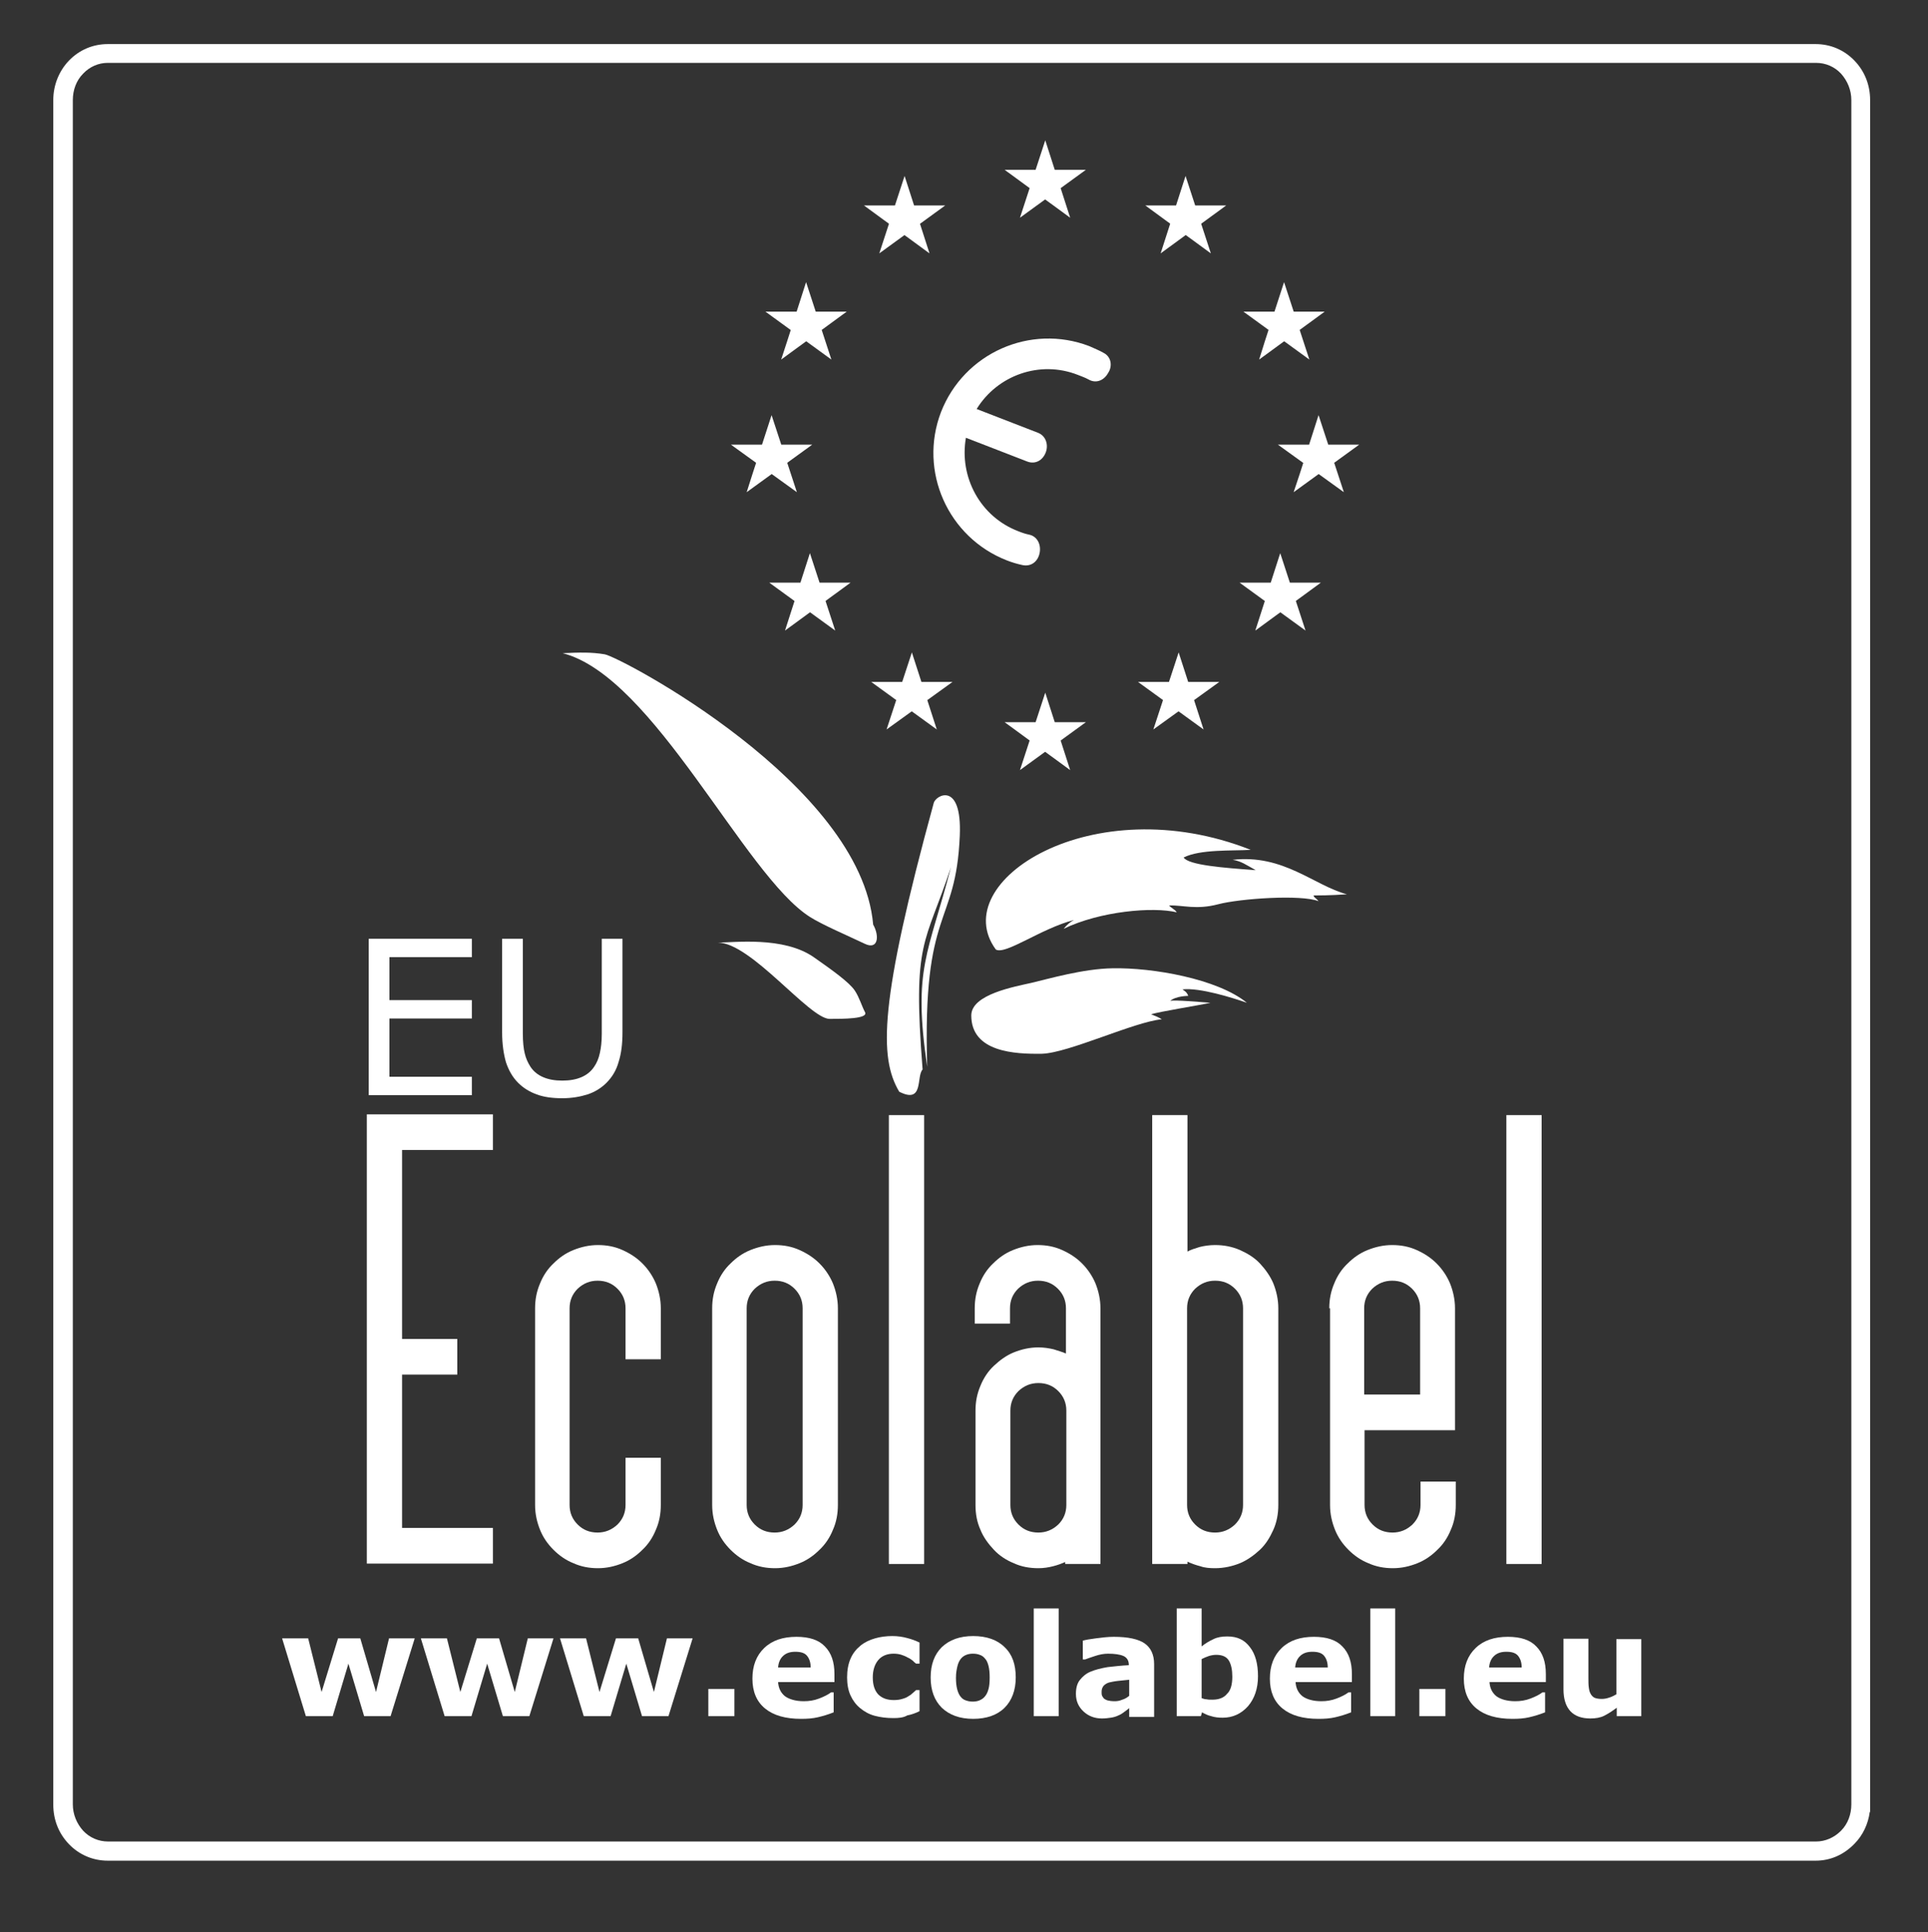
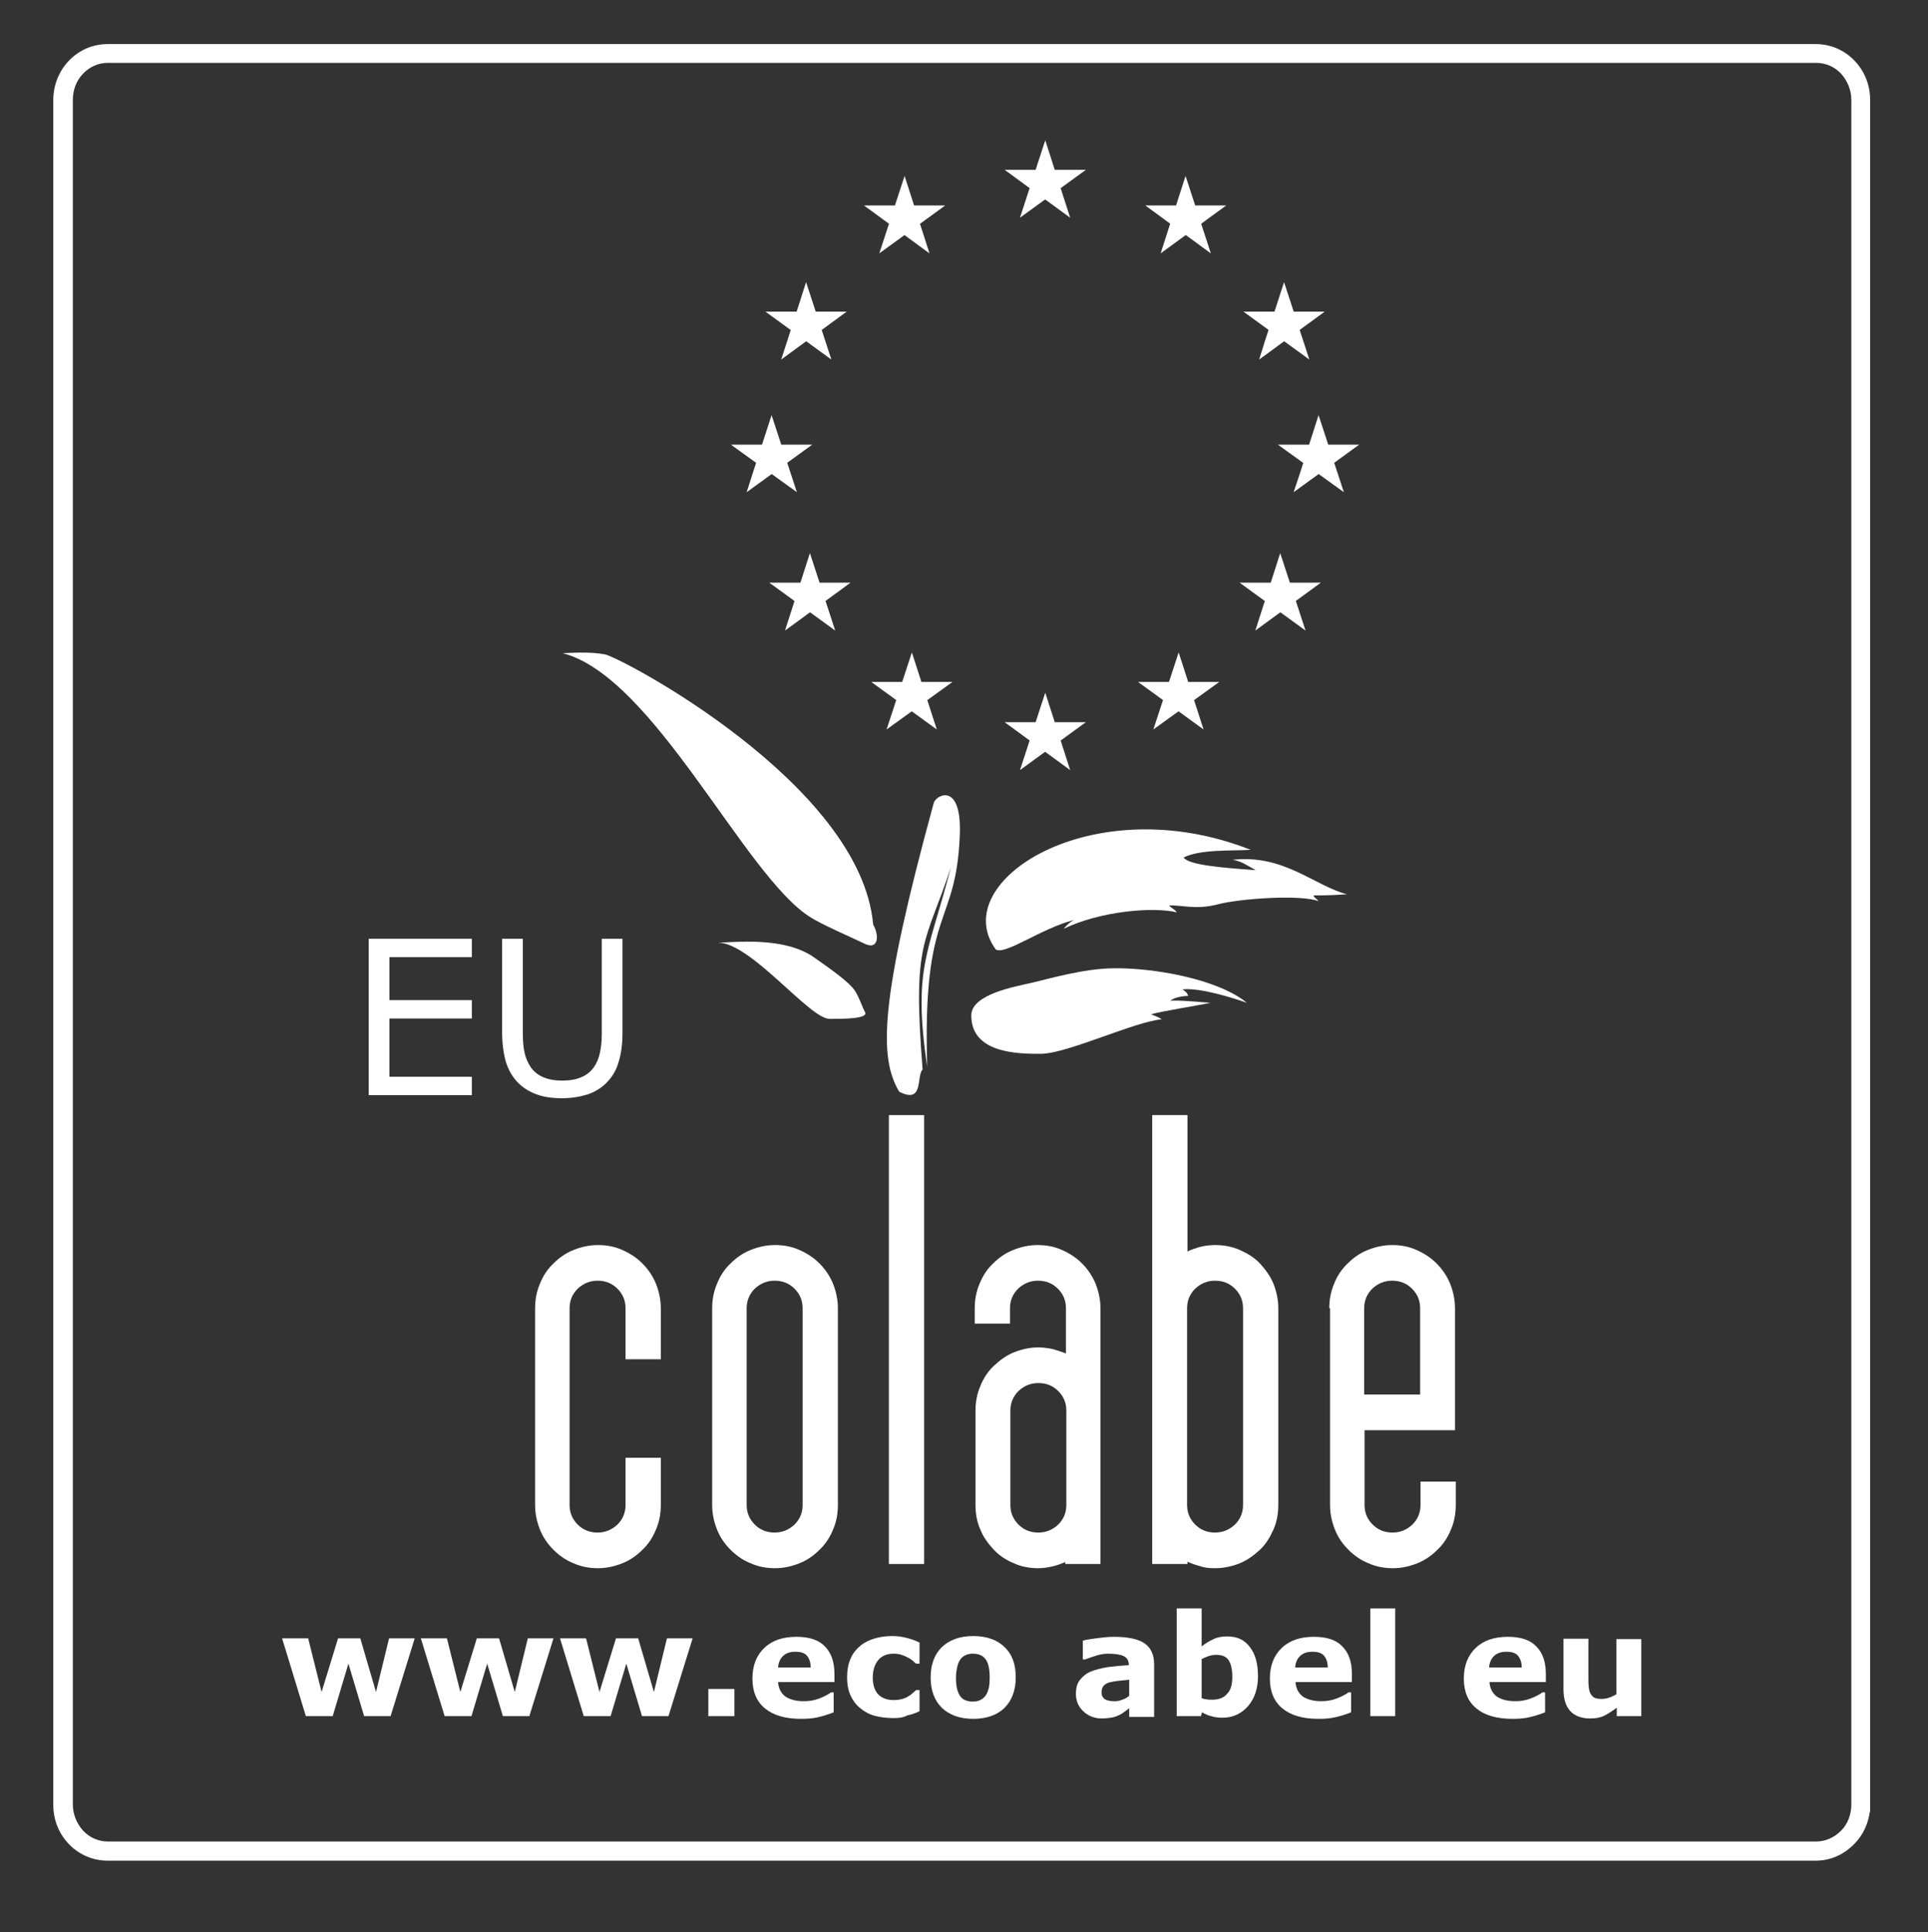
<svg xmlns="http://www.w3.org/2000/svg" width="503" height="504" viewBox="0 0 503 504" fill="none">
  <rect x="0" y="0" width="503" height="504" fill="#333333" stroke="none" />
-   <path d="M288 92.1C286.8 91.4 285.5 90.9 284.2 90.3C268.8 84.4 251.5 92.1 245.5 107.5C239.6 122.9 247.3 140.2 262.7 146.2C264 146.7 265.3 147.1 266.7 147.4C268.9 147.9 270.7 146.6 271.2 144.4C271.7 142.2 270.7 140 268.6 139.5C267.6 139.3 266.7 139 265.7 138.6C255.7 134.8 250.2 124.4 252 114.2L268 120.4C270.1 121.2 272 120.1 272.8 118.1C273.6 116.1 272.9 113.7 270.8 112.9L254.8 106.7C260.2 97.9 271.3 93.9 281.2 97.8C282.2 98.2 283.1 98.5 284 99C285.9 100.1 288 99.3 289.1 97.3C290.3 95.5 289.9 93.1 288 92.1Z" fill="white" />
  <path d="M262.1 44.3H283.3L266.1 56.8L272.7 36.6L279.2 56.8L262.1 44.3Z" fill="white" />
  <path d="M298.8 53.6H319.9L302.8 66.1L309.3 45.9L315.9 66.1L298.8 53.6Z" fill="white" />
  <path d="M324.4 81.3H345.6L328.5 93.8L330 89L335 73.6L341.6 93.8L324.4 81.3Z" fill="white" />
  <path d="M246.6 53.6H225.4L242.5 66.1L236 45.9L229.4 66.1L246.6 53.6Z" fill="white" />
  <path d="M220.9 81.3H199.7L216.9 93.8L210.3 73.6L205.4 88.9L203.8 93.8L220.9 81.3Z" fill="white" />
  <path d="M333.4 116H354.6L337.5 128.4L339.1 123.6L344 108.3L350.6 128.4L333.4 116Z" fill="white" />
  <path d="M323.4 152H344.6L327.5 164.5L334 144.3L340.6 164.5L323.4 152Z" fill="white" />
  <path d="M296.9 177.9H318.1L300.9 190.3L307.5 170.2L314 190.3L296.9 177.9Z" fill="white" />
  <path d="M221.9 152H200.7L217.9 164.5L211.3 144.3L204.8 164.5L221.9 152Z" fill="white" />
  <path d="M248.5 177.9H227.3L244.4 190.3L237.9 170.2L231.3 190.3L248.5 177.9Z" fill="white" />
  <path d="M211.9 116H190.7L207.9 128.4L201.3 108.3L196.3 123.7L194.8 128.4L211.9 116Z" fill="white" />
  <path d="M262.1 188.4H283.3L266.1 200.9L272.7 180.7L279.2 200.9L262.1 188.4Z" fill="white" />
  <path d="M250.4 218C249.4 242.1 240.6 236.3 241.9 278.3C238.1 252.5 242.2 249 248.1 226.2C241.4 246.6 238 245.1 240.7 279C239 280.8 241.1 288.1 234.6 284.8C229.3 275.9 229.4 261.4 243.6 209.5C244.1 207.4 251 203.7 250.4 218Z" fill="white" />
  <path d="M187.3 245.9C191.4 245.9 204.4 244.2 212.3 249.7C217.3 253.2 221.6 256.3 223 258.4C224.2 260.2 224.8 262.4 225.7 264.1C226.5 265.8 219.9 265.8 216.4 265.8C211.1 265.7 195.9 245.9 187.3 245.9Z" fill="white" />
  <path d="M227.8 241.2C229.5 244.2 229.1 247.9 225.6 246.2C221.2 244.1 214.4 241.2 211.3 239.2C194.2 228.4 170.6 176.5 146.8 170.4C151.1 170.2 154.3 170.1 157.8 170.7C162 171.5 224.6 204.5 227.8 241.2Z" fill="white" />
  <path d="M259.8 247.7C246.8 230 285 205.4 326.3 221.7C321.6 222 313.1 221.5 308.8 223.7C310.1 225.7 319.3 226.4 327.6 227C324.9 225.5 323.9 224.7 321.6 224.3C334.9 222.8 342.8 231 351.4 233.3C346.9 233.6 343.9 233.6 342.7 233.6C342.9 234.3 343.2 234.1 344 235.1C339.5 233.3 323.5 234.4 317.8 235.9C312.1 237.4 308.6 236.1 305 236.2C305.7 237 306.5 237.2 307 238C300.8 236.5 287 237.7 277.5 242.3C278.3 241.3 279.2 240.5 280.2 240C271.6 242.2 262.3 249.2 259.8 247.7Z" fill="white" />
  <path d="M253.4 264.9C253.4 259.4 264.7 257.4 269.1 256.4C273.4 255.4 282.6 252.7 290.3 252.6C300.6 252.4 317.6 255.3 325.3 261.6C321.6 260.3 313 257.6 308.5 258.1C309.7 258.9 309.8 259.3 310 259.8C310 259.8 306.8 259.8 305.3 261.1C306.5 260.8 313 261.4 315.8 261.6C312.6 262.3 302.5 263.9 300.3 264.6C301.6 265.1 302.3 265.4 303.1 265.9C295.8 266.6 278.8 274.7 271.8 274.9C264.8 275 253.4 274.5 253.4 264.9Z" fill="white" />
  <path d="M108.2 427.4L101.9 447.7H95L90.9 434L86.8 447.7H79.8L73.6 427.4H80.4L83.9 441.4L88.2 427.4H94L98.1 441.4L101.5 427.4H108.2Z" fill="white" />
  <path d="M144.4 427.4L138.1 447.7H131.2L127.1 434L123 447.7H116L109.8 427.4H116.6L120.1 441.4L124.4 427.4H130.2L134.3 441.4L137.7 427.4H144.4Z" fill="white" />
  <path d="M180.7 427.4L174.4 447.7H167.5L163.4 434L159.3 447.7H152.3L146.1 427.4H152.9L156.4 441.4L160.7 427.4H166.5L170.6 441.4L174 427.4H180.7Z" fill="white" />
  <path d="M191.6 447.7H184.8V440.6H191.6V447.7Z" fill="white" />
  <path d="M217.9 438.8H203C203.1 440.4 203.7 441.6 204.8 442.5C205.9 443.3 207.6 443.8 209.7 443.8C211.1 443.8 212.4 443.6 213.7 443.1C215 442.6 216 442.1 216.8 441.5H217.5V446.7C216 447.3 214.6 447.7 213.3 448C212 448.3 210.6 448.4 209 448.4C204.9 448.4 201.8 447.5 199.6 445.7C197.4 443.9 196.3 441.3 196.3 437.9C196.3 434.6 197.3 431.9 199.4 429.9C201.5 427.9 204.3 427 207.8 427C211.1 427 213.6 427.8 215.2 429.5C216.9 431.2 217.7 433.6 217.7 436.7V438.8H217.9ZM211.5 435C211.5 433.6 211.1 432.6 210.5 431.9C209.9 431.2 208.9 430.9 207.5 430.9C206.2 430.9 205.2 431.2 204.4 431.9C203.6 432.6 203.1 433.6 203 435H211.5Z" fill="white" />
  <path d="M233.1 448.2C231.3 448.2 229.7 448 228.2 447.6C226.7 447.2 225.5 446.5 224.4 445.6C223.3 444.7 222.5 443.6 221.9 442.3C221.3 441 221 439.4 221 437.6C221 435.7 221.3 434.1 221.9 432.7C222.5 431.3 223.4 430.2 224.5 429.3C225.6 428.4 226.9 427.8 228.3 427.4C229.7 427 231.2 426.8 232.8 426.8C234.2 426.8 235.5 427 236.6 427.3C237.8 427.6 238.9 428 239.9 428.5V434H239C238.7 433.8 238.4 433.5 238.1 433.2C237.7 432.9 237.3 432.6 236.8 432.4C236.3 432.1 235.8 431.9 235.2 431.7C234.6 431.5 233.9 431.4 233.1 431.4C231.4 431.4 230 432 229.1 433.1C228.2 434.2 227.7 435.7 227.7 437.6C227.7 439.6 228.2 441 229.1 442C230.1 443 231.4 443.5 233.2 443.5C234 443.5 234.8 443.4 235.4 443.2C236.1 443 236.6 442.8 237 442.5C237.4 442.3 237.8 442 238.1 441.7C238.4 441.4 238.7 441.2 239 440.9H239.9V446.4C238.9 446.9 237.8 447.3 236.7 447.5C235.7 448.1 234.4 448.2 233.1 448.2Z" fill="white" />
  <path d="M265 437.6C265 440.9 264 443.6 262.1 445.5C260.2 447.4 257.4 448.4 253.9 448.4C250.4 448.4 247.7 447.4 245.7 445.5C243.8 443.6 242.8 441 242.8 437.6C242.8 434.2 243.8 431.6 245.7 429.7C247.7 427.8 250.4 426.8 253.9 426.8C257.4 426.8 260.2 427.8 262.1 429.7C264.1 431.6 265 434.2 265 437.6ZM257 442.5C257.4 442 257.7 441.4 257.9 440.6C258.1 439.9 258.2 438.9 258.2 437.6C258.2 436.4 258.1 435.4 257.9 434.6C257.7 433.8 257.4 433.1 257 432.7C256.6 432.2 256.2 431.9 255.6 431.7C255.1 431.5 254.5 431.4 253.8 431.4C253.2 431.4 252.6 431.5 252.1 431.7C251.6 431.9 251.1 432.2 250.7 432.7C250.3 433.2 250 433.8 249.8 434.6C249.6 435.4 249.4 436.4 249.4 437.7C249.4 438.8 249.5 439.8 249.7 440.6C249.9 441.4 250.2 442.1 250.6 442.6C251 443.1 251.4 443.4 252 443.6C252.6 443.8 253.1 443.9 253.8 443.9C254.4 443.9 255 443.8 255.5 443.6C256.2 443.3 256.6 443 257 442.5Z" fill="white" />
-   <path d="M276.2 447.7H269.7V419.6H276.2V447.7Z" fill="white" />
  <path d="M294.6 445.6C294.3 445.9 293.8 446.2 293.3 446.6C292.8 447 292.3 447.3 291.8 447.5C291.2 447.8 290.5 448 289.8 448.1C289.1 448.2 288.4 448.3 287.5 448.3C285.6 448.3 284 447.7 282.7 446.5C281.4 445.3 280.7 443.8 280.7 441.9C280.7 440.4 281 439.2 281.7 438.3C282.4 437.4 283.3 436.6 284.5 436.1C285.7 435.6 287.2 435.2 289 434.9C290.8 434.7 292.6 434.5 294.5 434.4V434.3C294.5 433.2 294 432.4 293.1 432C292.2 431.6 290.8 431.4 289.1 431.4C288 431.4 286.9 431.6 285.7 432C284.5 432.4 283.6 432.7 283.1 432.9H282.5V428C283.2 427.8 284.3 427.6 285.9 427.4C287.4 427.2 289 427 290.6 427C294.3 427 297 427.6 298.6 428.7C300.2 429.8 301.1 431.6 301.1 434.1V447.9H294.6V445.6ZM294.6 442.4V438.2C293.7 438.3 292.8 438.4 291.7 438.5C290.7 438.6 289.9 438.8 289.4 438.9C288.7 439.1 288.3 439.4 287.9 439.8C287.6 440.2 287.4 440.7 287.4 441.3C287.4 441.7 287.4 442.1 287.5 442.3C287.6 442.6 287.8 442.8 288 443.1C288.3 443.3 288.6 443.5 289 443.6C289.4 443.7 290 443.8 290.8 443.8C291.5 443.8 292.1 443.7 292.8 443.4C293.5 443.2 294.1 442.8 294.6 442.4Z" fill="white" />
  <path d="M328.2 437.3C328.2 440.5 327.3 443.1 325.6 445.1C323.8 447.1 321.6 448.1 319 448.1C317.9 448.1 316.9 448 316 447.7C315.1 447.5 314.3 447.1 313.6 446.7L313.3 447.7H307V419.6H313.5V429.5C314.5 428.7 315.5 428.1 316.6 427.6C317.6 427.1 318.8 426.9 320.2 426.9C322.8 426.9 324.7 427.8 326.1 429.7C327.5 431.5 328.2 434 328.2 437.3ZM321.5 437.4C321.5 435.6 321.2 434.2 320.6 433.2C320 432.2 318.9 431.7 317.3 431.7C316.7 431.7 316.1 431.8 315.4 432C314.8 432.2 314.1 432.5 313.5 432.8V443C314 443.2 314.4 443.3 314.8 443.3C315.2 443.4 315.7 443.4 316.3 443.4C318 443.4 319.3 442.9 320.1 441.9C321.1 441 321.5 439.4 321.5 437.4Z" fill="white" />
  <path d="M352.9 438.8H338C338.1 440.4 338.7 441.6 339.8 442.5C340.9 443.3 342.6 443.8 344.7 443.8C346.1 443.8 347.4 443.6 348.7 443.1C350 442.6 351 442.1 351.8 441.5H352.5V446.7C351 447.3 349.6 447.7 348.3 448C347 448.3 345.6 448.4 344 448.4C339.9 448.4 336.8 447.5 334.6 445.7C332.4 443.9 331.3 441.3 331.3 437.9C331.3 434.6 332.3 431.9 334.4 429.9C336.5 427.9 339.3 427 342.8 427C346.1 427 348.6 427.8 350.2 429.5C351.9 431.2 352.7 433.6 352.7 436.7V438.8H352.9ZM346.4 435C346.4 433.6 346 432.6 345.4 431.9C344.8 431.2 343.8 430.9 342.4 430.9C341.1 430.9 340.1 431.2 339.3 431.9C338.5 432.6 338 433.6 337.9 435H346.4Z" fill="white" />
  <path d="M364 447.7H357.5V419.6H364V447.7Z" fill="white" />
-   <path d="M377.1 447.7H370.3V440.6H377.1V447.7Z" fill="white" />
+   <path d="M377.1 447.7H370.3V440.6V447.7Z" fill="white" />
  <path d="M403.5 438.8H388.6C388.7 440.4 389.3 441.6 390.4 442.5C391.5 443.3 393.2 443.8 395.3 443.8C396.7 443.8 398 443.6 399.3 443.1C400.6 442.6 401.6 442.1 402.4 441.5H403.1V446.7C401.6 447.3 400.2 447.7 398.9 448C397.6 448.3 396.2 448.4 394.6 448.4C390.5 448.4 387.4 447.5 385.2 445.7C383 443.9 381.9 441.3 381.9 437.9C381.9 434.6 382.9 431.9 385 429.9C387.1 427.9 389.9 427 393.4 427C396.7 427 399.2 427.8 400.8 429.5C402.5 431.2 403.3 433.6 403.3 436.7V438.8H403.5ZM397 435C397 433.6 396.6 432.6 396 431.9C395.4 431.2 394.4 430.9 393 430.9C391.7 430.9 390.7 431.2 389.9 431.9C389.1 432.6 388.6 433.6 388.5 435H397Z" fill="white" />
  <path d="M428.3 447.7H421.8V445.5C420.6 446.4 419.5 447.1 418.5 447.6C417.5 448.1 416.3 448.3 414.9 448.3C412.7 448.3 410.9 447.7 409.7 446.4C408.5 445.1 407.9 443.2 407.9 440.7V427.5H414.4V437.6C414.4 438.6 414.4 439.5 414.5 440.2C414.6 440.9 414.7 441.4 415 441.9C415.2 442.3 415.6 442.7 416 442.9C416.5 443.1 417.1 443.2 417.9 443.2C418.5 443.2 419.1 443.1 419.7 442.9C420.4 442.7 421 442.4 421.7 442V427.6H428.2V447.7H428.3Z" fill="white" />
  <path d="M123.1 285.7H96.2V244.9H123.1V249.7H101.6V260.9H123.1V265.7H101.6V280.9H123.1V285.7Z" fill="white" />
  <path d="M162.4 269.3C162.4 272.3 162.1 274.8 161.4 277C160.8 279.2 159.7 281 158.2 282.5C156.8 283.9 155.1 284.9 153.3 285.5C151.4 286.1 149.2 286.5 146.7 286.5C144.1 286.5 141.9 286.2 140 285.5C138.1 284.8 136.5 283.8 135.2 282.5C133.7 281 132.7 279.2 132 277.1C131.4 275 131 272.4 131 269.3V244.9H136.4V269.6C136.4 271.8 136.6 273.6 136.9 274.8C137.2 276.1 137.7 277.2 138.4 278.3C139.2 279.5 140.3 280.4 141.7 281C143.1 281.6 144.7 281.9 146.7 281.9C148.7 281.9 150.3 281.6 151.7 281C153.1 280.4 154.2 279.5 155 278.3C155.7 277.3 156.2 276.1 156.5 274.7C156.8 273.4 157 271.7 157 269.7V244.9H162.4V269.3Z" fill="white" />
-   <path d="M95.7 408V290.7H128.6V300H104.9V349.3H119.3V358.6H104.9V398.6H128.6V407.9H95.7V408Z" fill="white" />
  <path d="M163.2 354.6V341.3C163.2 339.3 162.5 337.6 161.1 336.2C159.7 334.8 158 334.1 155.9 334.1C153.9 334.1 152.2 334.8 150.7 336.2C149.3 337.6 148.6 339.3 148.6 341.3V392.6C148.6 394.6 149.3 396.3 150.7 397.7C152.1 399.1 153.8 399.8 155.9 399.8C157.9 399.8 159.6 399.1 161.1 397.7C162.5 396.3 163.2 394.6 163.2 392.6V380.3H172.4V392.6C172.4 394.9 172 397.1 171.1 399.1C170.3 401.1 169.1 402.9 167.6 404.3C166.1 405.8 164.4 407 162.4 407.8C160.4 408.6 158.3 409.1 156 409.1C153.7 409.1 151.6 408.7 149.6 407.8C147.6 407 145.9 405.8 144.4 404.3C142.9 402.8 141.7 401.1 140.9 399.1C140.1 397.1 139.6 395 139.6 392.6V341.3C139.6 339 140 336.9 140.9 334.8C141.7 332.8 142.9 331 144.4 329.6C145.9 328.1 147.6 326.9 149.6 326.1C151.6 325.3 153.7 324.8 156 324.8C158.3 324.8 160.4 325.2 162.4 326.1C164.4 327 166.1 328.1 167.6 329.6C169.1 331.1 170.3 332.9 171.1 334.8C171.9 336.8 172.4 339 172.4 341.3V354.6H163.2Z" fill="white" />
  <path d="M218.6 392.6C218.6 394.9 218.2 397.1 217.3 399.1C216.5 401.1 215.3 402.9 213.8 404.3C212.3 405.8 210.6 407 208.6 407.8C206.6 408.6 204.5 409.1 202.2 409.1C199.9 409.1 197.8 408.7 195.8 407.8C193.8 407 192.1 405.8 190.6 404.3C189.1 402.8 187.9 401.1 187.1 399.1C186.3 397.1 185.8 395 185.8 392.6V341.3C185.8 339 186.2 336.9 187.1 334.8C187.9 332.8 189.1 331 190.6 329.6C192.1 328.1 193.8 326.9 195.8 326.1C197.8 325.3 199.9 324.8 202.2 324.8C204.5 324.8 206.6 325.2 208.6 326.1C210.6 327 212.3 328.1 213.8 329.6C215.3 331.1 216.5 332.9 217.3 334.8C218.1 336.8 218.6 339 218.6 341.3V392.6ZM209.4 341.3C209.4 339.3 208.7 337.6 207.3 336.2C205.9 334.8 204.2 334.1 202.1 334.1C200.1 334.1 198.4 334.8 196.9 336.2C195.5 337.6 194.8 339.3 194.8 341.3V392.6C194.8 394.6 195.5 396.3 196.9 397.7C198.3 399.1 200 399.8 202.1 399.8C204.1 399.8 205.8 399.1 207.3 397.7C208.7 396.3 209.4 394.6 209.4 392.6V341.3Z" fill="white" />
  <path d="M241.1 290.9V408H231.9V290.9H241.1Z" fill="white" />
  <path d="M278.1 407.4C277 407.9 275.9 408.3 274.7 408.6C273.5 408.9 272.3 409.1 270.9 409.1C268.6 409.1 266.4 408.7 264.5 407.8C262.5 407 260.7 405.8 259.3 404.3C257.9 402.8 256.6 401.1 255.8 399.1C254.9 397.1 254.5 395 254.5 392.6V368C254.5 365.7 254.9 363.6 255.8 361.5C256.6 359.5 257.8 357.7 259.3 356.3C260.8 354.9 262.5 353.6 264.5 352.8C266.5 352 268.6 351.5 270.9 351.5C272.3 351.5 273.6 351.7 274.9 352C276.1 352.4 277.2 352.7 278.1 353.1V341.3C278.1 339.3 277.4 337.6 276 336.2C274.6 334.8 272.9 334.1 270.8 334.1C268.8 334.1 267.1 334.8 265.6 336.2C264.2 337.6 263.5 339.3 263.5 341.3V345.3H254.3V341.3C254.3 339 254.7 336.9 255.6 334.8C256.4 332.8 257.6 331 259.1 329.6C260.6 328.1 262.3 326.9 264.3 326.1C266.3 325.3 268.4 324.8 270.7 324.8C273 324.8 275.1 325.2 277.1 326.1C279.1 327 280.8 328.1 282.3 329.6C283.8 331.1 285 332.9 285.8 334.8C286.6 336.8 287.1 339 287.1 341.3V408H277.9V407.4H278.1ZM263.6 392.6C263.6 394.6 264.3 396.3 265.7 397.7C267.1 399.1 268.8 399.8 270.9 399.8C272.9 399.8 274.6 399.1 276.1 397.7C277.5 396.3 278.2 394.6 278.2 392.6V368C278.2 366 277.5 364.3 276.1 362.9C274.7 361.5 273 360.8 270.9 360.8C268.9 360.8 267.2 361.5 265.7 362.9C264.3 364.3 263.6 366 263.6 368V392.6Z" fill="white" />
  <path d="M313 325.3C314.2 325 315.6 324.8 317 324.8C319.3 324.8 321.4 325.2 323.5 326.1C325.5 327 327.3 328.1 328.7 329.6C330.1 331.1 331.4 332.9 332.2 334.8C333 336.8 333.5 339 333.5 341.3V392.6C333.5 394.9 333.1 397.1 332.2 399.1C331.3 401.1 330.2 402.9 328.7 404.3C327.2 405.7 325.4 407 323.5 407.8C321.5 408.6 319.3 409.1 317 409.1C315.6 409.1 314.3 409 313.2 408.6C312 408.3 310.9 407.9 309.8 407.4V408H300.6V290.9H309.8V326.5C310.7 326 311.7 325.7 313 325.3ZM322.2 336.2C320.8 334.8 319.1 334.1 317 334.1C315 334.1 313.3 334.8 311.8 336.2C310.4 337.6 309.7 339.3 309.7 341.3V392.6C309.7 394.6 310.4 396.3 311.8 397.7C313.2 399.1 314.9 399.8 317 399.8C319 399.8 320.7 399.1 322.2 397.7C323.6 396.3 324.3 394.6 324.3 392.6V341.3C324.3 339.3 323.6 337.6 322.2 336.2Z" fill="white" />
  <path d="M346.8 341.3C346.8 339 347.2 336.9 348.1 334.8C348.9 332.8 350.1 331 351.6 329.6C353.1 328.1 354.8 326.9 356.8 326.1C358.8 325.3 360.9 324.8 363.2 324.8C365.5 324.8 367.6 325.2 369.6 326.1C371.6 327 373.3 328.1 374.8 329.6C376.3 331.1 377.5 332.9 378.3 334.8C379.1 336.8 379.6 339 379.6 341.3V373.1H356V392.6C356 394.6 356.7 396.3 358.1 397.7C359.5 399.1 361.2 399.8 363.3 399.8C365.3 399.8 367 399.1 368.5 397.7C369.9 396.3 370.6 394.6 370.6 392.6V386.5H379.8V392.6C379.8 394.9 379.4 397.1 378.5 399.1C377.7 401.1 376.5 402.9 375 404.3C373.5 405.8 371.8 407 369.8 407.8C367.8 408.6 365.7 409.1 363.4 409.1C361.1 409.1 359 408.7 357 407.8C355 407 353.3 405.8 351.8 404.3C350.3 402.8 349.1 401.1 348.3 399.1C347.5 397.1 347 395 347 392.6V341.3H346.8ZM356 363.8H370.5V341.3C370.5 339.3 369.8 337.6 368.4 336.2C367 334.8 365.3 334.1 363.2 334.1C361.2 334.1 359.5 334.8 358 336.2C356.6 337.6 355.9 339.3 355.9 341.3V363.8H356Z" fill="white" />
-   <path d="M402.2 290.9V408H393V290.9H402.2Z" fill="white" />
  <path d="M28.1 483.9C24.6 483.9 21.4 482.4 19.1 480C16.8 477.6 15.4 474.3 15.4 470.7V26.1C15.4 22.5 16.8 19.2 19.1 16.8C21.4 14.4 24.6 12.9 28.1 12.9H473.7C477.2 12.9 480.4 14.4 482.7 16.8C485 19.2 486.4 22.5 486.4 26.1V470.2V470.7V471.2C486.3 474.6 484.9 477.7 482.7 480C480.4 482.4 477.2 483.9 473.7 483.9H28.1ZM20.6 18.1C18.7 20.1 17.5 22.9 17.5 26V470.6C17.5 473.7 18.7 476.5 20.6 478.5C22.5 480.5 25.2 481.8 28.2 481.8H473.8C476.7 481.8 479.4 480.6 481.4 478.5C483.3 476.5 484.5 473.7 484.5 470.6V470.1V26.1C484.5 23 483.3 20.2 481.4 18.2C479.5 16.2 476.8 14.9 473.8 14.9H28.1C25.2 14.9 22.5 16.1 20.6 18.1Z" fill="white" />
  <path d="M473.7 485.4H28.1C24.3 485.4 20.7 483.9 18 481.1C15.3 478.3 13.9 474.7 13.9 470.8V26.1C13.9 22.2 15.4 18.5 18 15.8C20.7 13 24.3 11.5 28.1 11.5H473.7C477.5 11.5 481.1 13 483.8 15.8C486.5 18.6 487.9 22.2 487.9 26.1V472.7H487.8C487.4 475.8 486 478.8 483.8 481C481.1 483.8 477.6 485.4 473.7 485.4ZM21.7 19.2C19.9 21 19 23.5 19 26.1V470.7C19 473.3 20 475.7 21.7 477.6C23.4 479.4 25.7 480.4 28.2 480.4H473.8C476.2 480.4 478.5 479.4 480.3 477.6C482.1 475.8 483 473.3 483 470.7V26.1C483 23.5 482 21.1 480.3 19.2C478.6 17.4 476.3 16.4 473.8 16.4H28.1C25.7 16.4 23.4 17.4 21.7 19.2Z" fill="white" />
</svg>